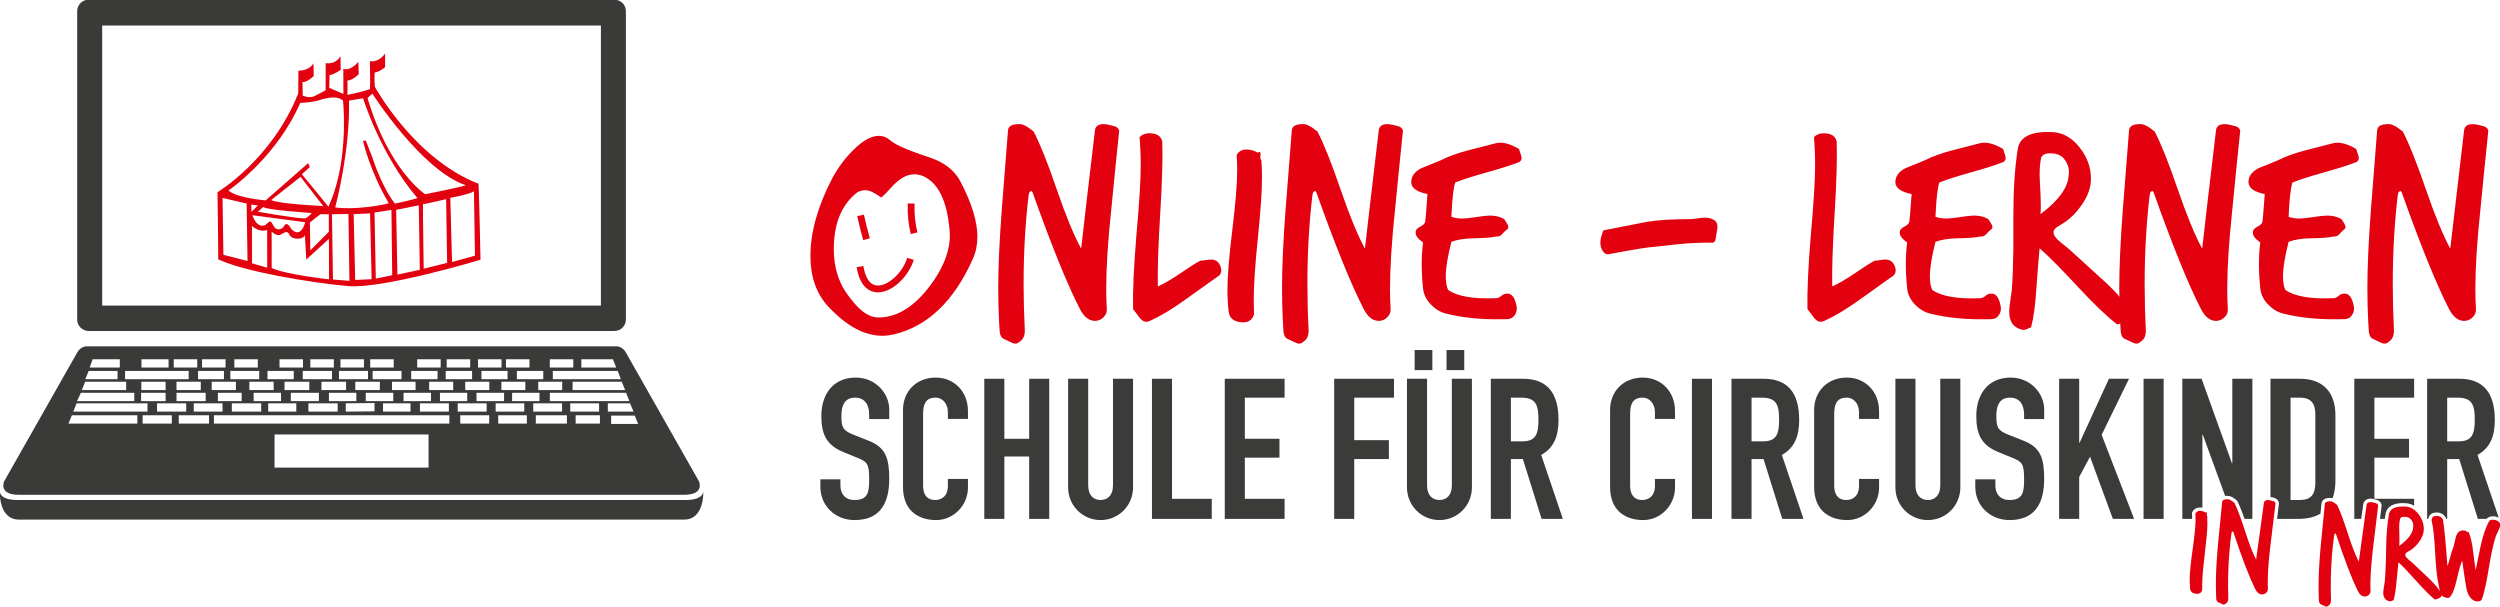
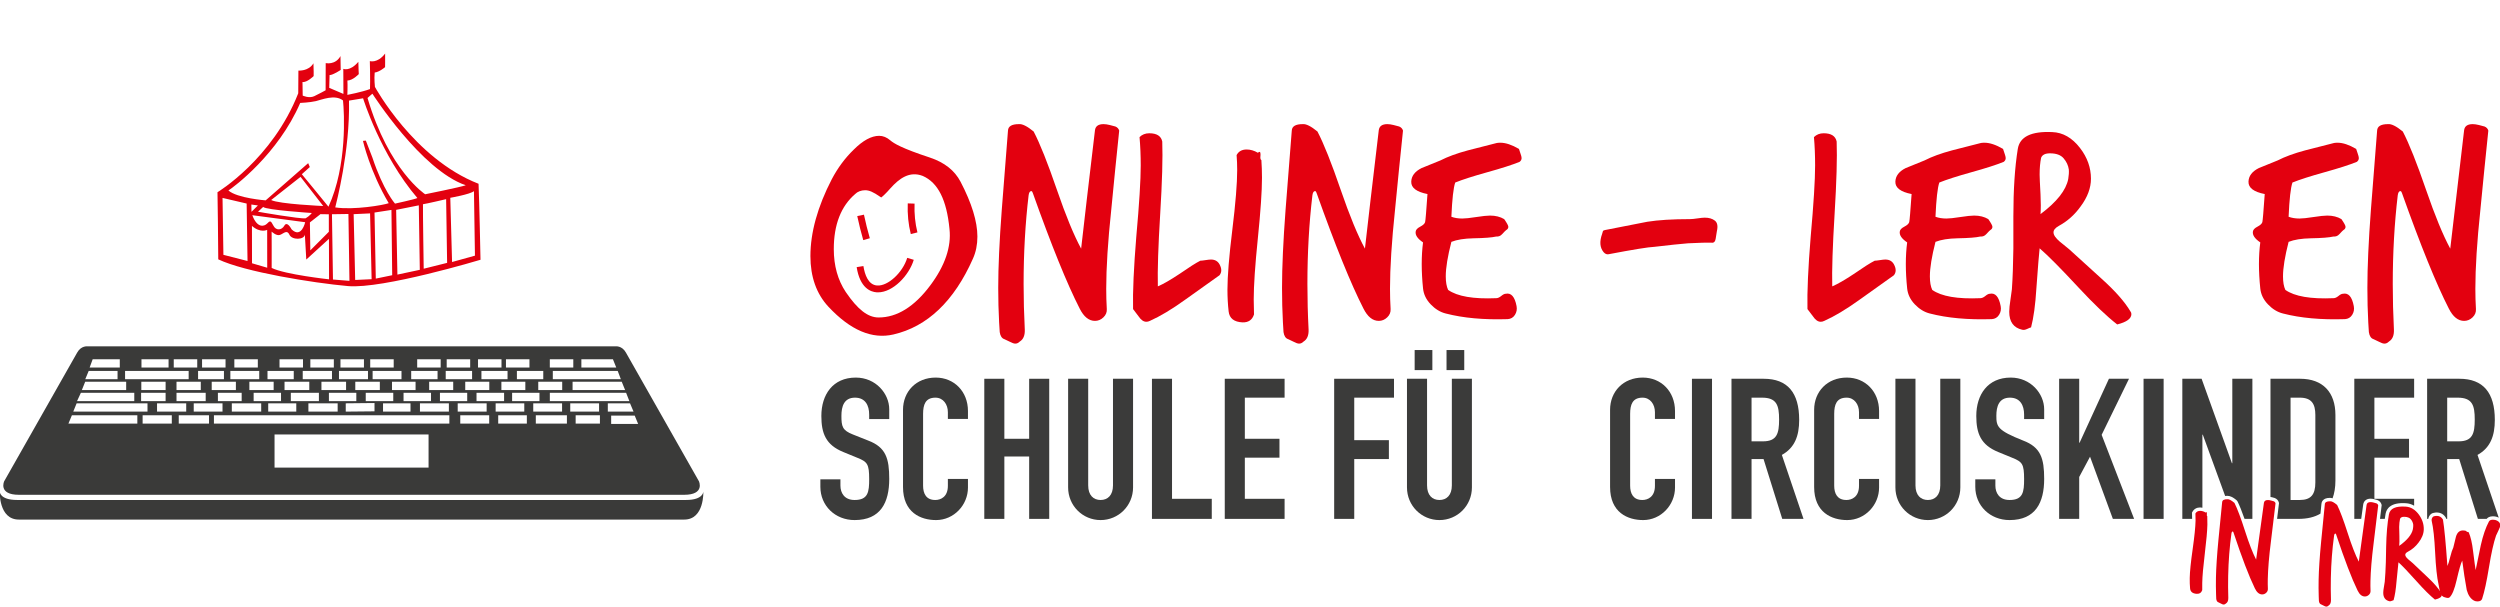
<svg xmlns="http://www.w3.org/2000/svg" xmlns:ns1="http://www.serif.com/" width="100%" height="100%" viewBox="0 0 1525 370" version="1.1" xml:space="preserve" style="fill-rule:evenodd;clip-rule:evenodd;stroke-linejoin:round;stroke-miterlimit:2;">
  <g id="Ebene-1" ns1:id="Ebene 1" transform="matrix(4.167,0,0,4.167,-123.327,-110.275)">
    <g transform="matrix(-1,0,0,1,484.092,15.688)">
      <rect x="240.146" y="62.017" width="2.595" height="2.938" style="fill:rgb(59,59,58);" />
    </g>
    <g transform="matrix(-1,0,0,1,474.757,15.688)">
      <rect x="235.48" y="62.017" width="2.592" height="2.938" style="fill:rgb(59,59,58);" />
    </g>
    <g transform="matrix(1,0,0,1,381.524,102.118)">
      <path d="M0,0.305L0.017,0.305L0,0L0,0.305Z" style="fill:rgb(59,59,58);fill-rule:nonzero;" />
    </g>
    <g transform="matrix(1,0,0,1,154.874,102.596)">
      <path d="M0,-20.859C-3.371,-20.859 -5.041,-18.353 -5.041,-15.242C-5.041,-12.677 -4.379,-11.005 -1.844,-9.968L0.26,-9.104C1.699,-8.529 1.959,-8.183 1.959,-5.994C1.959,-4.121 1.814,-2.939 -0.174,-2.939C-1.672,-2.939 -2.248,-3.976 -2.248,-5.043L-2.248,-5.964L-5.186,-5.964L-5.186,-4.871C-5.186,-2.104 -3.025,0 -0.174,0C3.629,0 4.896,-2.566 4.896,-6.023C4.896,-9.018 4.408,-10.66 1.814,-11.64L-0.432,-12.533C-1.959,-13.137 -2.104,-13.685 -2.104,-15.269C-2.104,-16.625 -1.729,-17.92 -0.115,-17.92C1.383,-17.92 1.959,-16.796 1.959,-15.443L1.959,-14.781L4.896,-14.781L4.896,-16.221C4.896,-18.496 2.938,-20.859 0,-20.859" style="fill:rgb(59,59,58);fill-rule:nonzero;" />
    </g>
    <g transform="matrix(1,0,0,1,166.569,102.596)">
      <path d="M0,-20.859C-2.852,-20.859 -4.783,-18.814 -4.783,-16.134L-4.783,-4.841C-4.783,-1.095 -2.189,0 0.057,0C2.68,0 4.725,-2.22 4.725,-4.755L4.725,-6.023L1.785,-6.023L1.785,-5.013C1.785,-3.4 0.748,-2.939 -0.059,-2.939C-1.383,-2.939 -1.844,-3.861 -1.844,-5.043L-1.844,-15.529C-1.844,-16.912 -1.498,-17.92 -0.029,-17.92C1.094,-17.92 1.785,-16.941 1.785,-15.789L1.785,-14.808L4.725,-14.808L4.725,-15.961C4.725,-18.814 2.707,-20.859 0,-20.859" style="fill:rgb(59,59,58);fill-rule:nonzero;" />
    </g>
    <g transform="matrix(1,0,0,1,180.253,93.638)">
      <path d="M0,-2.942L-3.631,-2.942L-3.631,-11.727L-6.568,-11.727L-6.568,8.785L-3.631,8.785L-3.631,-0.348L0,-0.348L0,8.785L2.938,8.785L2.938,-11.727L0,-11.727L0,-2.942Z" style="fill:rgb(59,59,58);fill-rule:nonzero;" />
    </g>
    <g transform="matrix(1,0,0,1,192.524,86.982)">
      <path d="M0,10.543C0,11.983 -0.777,12.675 -1.814,12.675C-2.852,12.675 -3.629,11.983 -3.629,10.543L-3.629,-5.071L-6.568,-5.071L-6.568,10.831C-6.568,13.51 -4.436,15.614 -1.814,15.614C0.807,15.614 2.939,13.51 2.939,10.831L2.939,-5.071L0,-5.071L0,10.543Z" style="fill:rgb(59,59,58);fill-rule:nonzero;" />
    </g>
    <g transform="matrix(1,0,0,1,201.167,102.423)">
      <path d="M0,-20.512L-2.939,-20.512L-2.939,0L5.818,0L5.818,-2.94L0,-2.94L0,-20.512Z" style="fill:rgb(59,59,58);fill-rule:nonzero;" />
    </g>
    <g transform="matrix(1,0,0,1,208.887,81.91)">
      <path d="M0,20.512L8.758,20.512L8.758,17.573L2.938,17.573L2.938,11.551L8.008,11.551L8.008,8.785L2.938,8.785L2.938,2.766L8.758,2.766L8.758,0L0,0L0,20.512Z" style="fill:rgb(59,59,58);fill-rule:nonzero;" />
    </g>
    <g transform="matrix(1,0,0,1,224.903,81.91)">
      <path d="M0,20.512L2.939,20.512L2.939,11.754L8.01,11.754L8.01,8.989L2.939,8.989L2.939,2.766L8.758,2.766L8.758,0L0,0L0,20.512Z" style="fill:rgb(59,59,58);fill-rule:nonzero;" />
    </g>
    <g transform="matrix(1,0,0,1,242.129,86.982)">
      <path d="M0,10.543C0,11.983 -0.777,12.675 -1.814,12.675C-2.853,12.675 -3.629,11.983 -3.629,10.543L-3.629,-5.071L-6.568,-5.071L-6.568,10.831C-6.568,13.51 -4.437,15.614 -1.814,15.614C0.807,15.614 2.938,13.51 2.938,10.831L2.938,-5.071L0,-5.071L0,10.543Z" style="fill:rgb(59,59,58);fill-rule:nonzero;" />
    </g>
    <g transform="matrix(1,0,0,1,252.444,93.263)">
-       <path d="M0,-2.192L-1.672,-2.192L-1.672,-8.587L-0.146,-8.587C2.016,-8.587 2.361,-7.463 2.361,-5.389C2.361,-3.344 2.045,-2.192 0,-2.192M5.301,-5.333C5.301,-9.307 3.602,-11.352 0.115,-11.352L-4.609,-11.352L-4.609,9.16L-1.672,9.16L-1.672,0.402L0.086,0.402L2.822,9.16L5.934,9.16L2.766,-0.204C4.639,-1.241 5.301,-2.969 5.301,-5.333" style="fill:rgb(59,59,58);fill-rule:nonzero;" />
-     </g>
+       </g>
    <g transform="matrix(1,0,0,1,270.073,102.596)">
      <path d="M0,-20.859C-2.852,-20.859 -4.781,-18.814 -4.781,-16.134L-4.781,-4.841C-4.781,-1.095 -2.189,0 0.059,0C2.68,0 4.725,-2.22 4.725,-4.755L4.725,-6.023L1.787,-6.023L1.787,-5.013C1.787,-3.4 0.75,-2.939 -0.057,-2.939C-1.383,-2.939 -1.844,-3.861 -1.844,-5.043L-1.844,-15.529C-1.844,-16.912 -1.498,-17.92 -0.027,-17.92C1.096,-17.92 1.787,-16.941 1.787,-15.789L1.787,-14.808L4.725,-14.808L4.725,-15.961C4.725,-18.814 2.709,-20.859 0,-20.859" style="fill:rgb(59,59,58);fill-rule:nonzero;" />
    </g>
    <g transform="matrix(1,0,0,1,1.205,41.673)">
      <rect x="276.072" y="40.237" width="2.938" height="20.513" style="fill:rgb(59,59,58);" />
    </g>
    <g transform="matrix(1,0,0,1,287.674,93.263)">
      <path d="M0,-2.192L-1.672,-2.192L-1.672,-8.587L-0.145,-8.587C2.016,-8.587 2.361,-7.463 2.361,-5.389C2.361,-3.344 2.045,-2.192 0,-2.192M5.301,-5.333C5.301,-9.307 3.602,-11.352 0.115,-11.352L-4.609,-11.352L-4.609,9.16L-1.672,9.16L-1.672,0.402L0.086,0.402L2.822,9.16L5.934,9.16L2.766,-0.204C4.639,-1.241 5.301,-2.969 5.301,-5.333" style="fill:rgb(59,59,58);fill-rule:nonzero;" />
    </g>
    <g transform="matrix(1,0,0,1,299.946,102.596)">
      <path d="M0,-20.859C-2.853,-20.859 -4.781,-18.814 -4.781,-16.134L-4.781,-4.841C-4.781,-1.095 -2.189,0 0.059,0C2.68,0 4.725,-2.22 4.725,-4.755L4.725,-6.023L1.787,-6.023L1.787,-5.013C1.787,-3.4 0.75,-2.939 -0.057,-2.939C-1.383,-2.939 -1.844,-3.861 -1.844,-5.043L-1.844,-15.529C-1.844,-16.912 -1.498,-17.92 -0.027,-17.92C1.096,-17.92 1.787,-16.941 1.787,-15.789L1.787,-14.808L4.725,-14.808L4.725,-15.961C4.725,-18.814 2.709,-20.859 0,-20.859" style="fill:rgb(59,59,58);fill-rule:nonzero;" />
    </g>
    <g transform="matrix(1,0,0,1,313.629,86.982)">
      <path d="M0,10.543C0,11.983 -0.777,12.675 -1.814,12.675C-2.853,12.675 -3.629,11.983 -3.629,10.543L-3.629,-5.071L-6.568,-5.071L-6.568,10.831C-6.568,13.51 -4.437,15.614 -1.814,15.614C0.807,15.614 2.938,13.51 2.938,10.831L2.938,-5.071L0,-5.071L0,10.543Z" style="fill:rgb(59,59,58);fill-rule:nonzero;" />
    </g>
    <g transform="matrix(1,0,0,1,323.942,102.596)">
-       <path d="M0,-20.859C-3.369,-20.859 -5.041,-18.353 -5.041,-15.242C-5.041,-12.677 -4.379,-11.005 -1.844,-9.968L0.26,-9.104C1.701,-8.529 1.959,-8.183 1.959,-5.994C1.959,-4.121 1.816,-2.939 -0.172,-2.939C-1.67,-2.939 -2.246,-3.976 -2.246,-5.043L-2.246,-5.964L-5.187,-5.964L-5.187,-4.871C-5.187,-2.104 -3.023,0 -0.172,0C3.631,0 4.897,-2.566 4.897,-6.023C4.897,-9.018 4.408,-10.66 1.816,-11.64L-0.432,-12.533C-1.959,-13.137 -2.103,-13.685 -2.103,-15.269C-2.103,-16.625 -1.729,-17.92 -0.115,-17.92C1.383,-17.92 1.959,-16.796 1.959,-15.443L1.959,-14.781L4.897,-14.781L4.897,-16.221C4.897,-18.496 2.938,-20.859 0,-20.859" style="fill:rgb(59,59,58);fill-rule:nonzero;" />
+       <path d="M0,-20.859C-3.369,-20.859 -5.041,-18.353 -5.041,-15.242C-5.041,-12.677 -4.379,-11.005 -1.844,-9.968L0.26,-9.104C1.701,-8.529 1.959,-8.183 1.959,-5.994C1.959,-4.121 1.816,-2.939 -0.172,-2.939C-1.67,-2.939 -2.246,-3.976 -2.246,-5.043L-2.246,-5.964L-5.187,-5.964L-5.187,-4.871C-5.187,-2.104 -3.023,0 -0.172,0C3.631,0 4.897,-2.566 4.897,-6.023C4.897,-9.018 4.408,-10.66 1.816,-11.64C-1.959,-13.137 -2.103,-13.685 -2.103,-15.269C-2.103,-16.625 -1.729,-17.92 -0.115,-17.92C1.383,-17.92 1.959,-16.796 1.959,-15.443L1.959,-14.781L4.897,-14.781L4.897,-16.221C4.897,-18.496 2.938,-20.859 0,-20.859" style="fill:rgb(59,59,58);fill-rule:nonzero;" />
    </g>
    <g transform="matrix(1,0,0,1,341.256,102.423)">
      <path d="M0,-20.512L-2.938,-20.512L-7.23,-11.151L-7.289,-11.151L-7.289,-20.512L-10.227,-20.512L-10.227,0L-7.289,0L-7.289,-6.137L-5.703,-9.104L-2.361,0L0.75,0L-4.004,-12.303L0,-20.512Z" style="fill:rgb(59,59,58);fill-rule:nonzero;" />
    </g>
    <g transform="matrix(1,0,0,1,1.205,41.673)">
      <rect x="342.182" y="40.237" width="2.939" height="20.513" style="fill:rgb(59,59,58);" />
    </g>
    <g transform="matrix(1,0,0,1,355.626,85.287)">
      <path d="M0,13.758C0.451,13.758 0.867,13.968 1.393,14.416L1.516,14.574C1.813,15.172 2.16,16.042 2.545,17.135L3.693,17.135L3.693,-3.377L0.754,-3.377L0.754,8.981L0.697,8.981L-3.74,-3.377L-6.563,-3.377L-6.563,17.135L-5.13,17.135C-5.13,16.878 -5.13,16.621 -5.146,16.371L-5.152,16.228L-5.084,16.102C-4.857,15.689 -4.455,15.461 -3.955,15.461C-3.842,15.463 -3.733,15.482 -3.625,15.502L-3.625,4.805L-3.566,4.805L-0.294,13.782C-0.204,13.77 -0.112,13.758 -0.004,13.758L0,13.758Z" style="fill:rgb(59,59,58);fill-rule:nonzero;" />
    </g>
    <g transform="matrix(1,0,0,1,368.536,87.24)">
      <path d="M0,9.852C0,11.61 -0.633,12.416 -2.275,12.416L-3.629,12.416L-3.629,-2.564L-2.275,-2.564C-0.547,-2.564 0,-1.642 0,-0.029L0,9.852ZM2.115,12.106L2.121,12.106C2.257,12.106 2.39,12.131 2.522,12.17C2.791,11.436 2.939,10.575 2.939,9.563L2.939,-0.029C2.939,-3.342 1.096,-5.33 -2.217,-5.33L-6.568,-5.33L-6.568,11.98C-6.498,11.994 -6.428,11.992 -6.354,12.012C-6.119,12.077 -5.982,12.116 -5.938,12.13C-5.621,12.263 -5.428,12.484 -5.348,12.767L-5.32,12.865L-5.332,12.965C-5.425,13.702 -5.51,14.444 -5.6,15.182L-2.477,15.182C-1.184,15.182 -0.101,14.927 0.749,14.41L0.889,12.998C0.9,12.803 1.027,12.106 2.115,12.106" style="fill:rgb(59,59,58);fill-rule:nonzero;" />
    </g>
    <g transform="matrix(1,0,0,1,381.79,84.204)">
      <path d="M0,15.924C0.432,15.949 0.834,16.073 1.207,16.286L1.207,15.278L-4.611,15.278L-4.611,9.257L0.459,9.257L0.459,6.491L-4.611,6.491L-4.611,0.472L1.207,0.472L1.207,-2.294L-7.551,-2.294L-7.551,18.218L-6.541,18.218C-6.448,17.545 -6.351,16.844 -6.246,16.094C-6.156,15.567 -5.756,15.261 -5.168,15.261C-4.973,15.264 -4.791,15.292 -4.58,15.348C-4.344,15.413 -4.205,15.452 -4.162,15.467C-3.846,15.6 -3.65,15.82 -3.57,16.104L-3.543,16.201L-3.557,16.302C-3.636,16.938 -3.71,17.58 -3.787,18.218L-3.089,18.218C-3.052,17.96 -3.016,17.702 -2.973,17.466C-2.834,16.698 -2.193,15.78 0,15.924" style="fill:rgb(59,59,58);fill-rule:nonzero;" />
    </g>
    <g transform="matrix(1,0,0,1,387.836,99.656)">
      <path d="M0,-14.98L1.527,-14.98C3.688,-14.98 4.033,-13.857 4.033,-11.783C4.033,-9.738 3.717,-8.585 1.672,-8.585L0,-8.585L0,-14.98ZM-2.627,2.356C-2.457,2.06 -2.188,1.885 -1.867,1.865C-1.813,1.845 -1.67,1.829 -1.527,1.829C-0.928,1.84 -0.477,2.112 -0.188,2.615L-0.134,2.766L0,2.766L0,-5.992L1.758,-5.992L4.494,2.766L5.774,2.766C5.925,2.583 6.194,2.387 6.684,2.387C7.029,2.392 7.299,2.458 7.533,2.583C7.538,2.584 7.541,2.588 7.546,2.59L4.438,-6.597C6.311,-7.634 6.973,-9.363 6.973,-11.726C6.973,-15.701 5.273,-17.746 1.787,-17.746L-2.938,-17.746L-2.938,2.766L-2.768,2.766C-2.747,2.624 -2.7,2.486 -2.627,2.356" style="fill:rgb(59,59,58);fill-rule:nonzero;" />
    </g>
    <g transform="matrix(1,0,0,1,352.713,112.641)">
      <path d="M0,-10.625C0.02,-10.223 0.025,-9.809 0.018,-9.379C-0.002,-8.439 -0.127,-7.025 -0.359,-5.137C-0.59,-3.246 -0.715,-1.816 -0.734,-0.85C-0.742,-0.49 -0.742,-0.139 -0.736,0.207C-0.867,0.592 -1.141,0.773 -1.555,0.752C-2.148,0.711 -2.469,0.449 -2.514,-0.035C-2.559,-0.521 -2.576,-1.031 -2.566,-1.57C-2.547,-2.51 -2.404,-3.912 -2.139,-5.773C-1.875,-7.635 -1.732,-9.027 -1.713,-9.953C-1.707,-10.312 -1.713,-10.665 -1.732,-11.012C-1.59,-11.271 -1.353,-11.398 -1.021,-11.393C-0.758,-11.387 -0.498,-11.305 -0.238,-11.147C-0.182,-11.188 -0.141,-11.209 -0.113,-11.209C-0.072,-11.207 -0.053,-11.137 -0.055,-11C-0.072,-10.834 -0.074,-10.736 -0.062,-10.709C-0.049,-10.666 -0.027,-10.639 0,-10.625" style="fill:rgb(227,0,15);fill-rule:nonzero;" />
    </g>
    <g transform="matrix(1,0,0,1,362.708,114.346)">
      <path d="M0,-14.203C-0.232,-12.354 -0.455,-10.5 -0.672,-8.638C-0.951,-6.432 -1.104,-4.588 -1.135,-3.109C-1.145,-2.625 -1.141,-2.148 -1.121,-1.678C-1.113,-1.457 -1.197,-1.265 -1.371,-1.101C-1.549,-0.939 -1.746,-0.861 -1.969,-0.865C-2.396,-0.875 -2.75,-1.171 -3.029,-1.758C-3.879,-3.503 -4.924,-6.233 -6.162,-9.951C-6.188,-10.033 -6.223,-10.076 -6.264,-10.078C-6.359,-10.08 -6.424,-9.984 -6.455,-9.791C-6.729,-7.818 -6.889,-5.742 -6.934,-3.557C-6.955,-2.508 -6.949,-1.435 -6.914,-0.342C-6.908,0.059 -7.031,0.333 -7.283,0.481C-7.383,0.574 -7.486,0.621 -7.598,0.619C-7.695,0.617 -7.818,0.572 -7.969,0.486C-8.174,0.387 -8.305,0.32 -8.359,0.293C-8.537,0.235 -8.645,0.065 -8.68,-0.213C-8.689,-0.433 -8.699,-0.662 -8.707,-0.896C-8.734,-1.671 -8.738,-2.48 -8.723,-3.324C-8.693,-4.789 -8.572,-6.618 -8.363,-8.812C-8.033,-12.152 -7.852,-14.002 -7.816,-14.359C-7.797,-14.664 -7.537,-14.81 -7.041,-14.801C-6.805,-14.824 -6.463,-14.644 -6.014,-14.262C-5.59,-13.41 -5.07,-12.031 -4.459,-10.125C-3.873,-8.301 -3.334,-6.914 -2.842,-5.965C-2.596,-7.799 -2.217,-10.569 -1.699,-14.279C-1.652,-14.555 -1.449,-14.689 -1.09,-14.682C-0.965,-14.68 -0.82,-14.656 -0.656,-14.611C-0.438,-14.551 -0.307,-14.514 -0.264,-14.5C-0.127,-14.441 -0.039,-14.342 0,-14.203" style="fill:rgb(227,0,15);fill-rule:nonzero;" />
    </g>
    <g transform="matrix(1,0,0,1,377.737,114.647)">
      <path d="M0,-14.203C-0.229,-12.355 -0.455,-10.5 -0.672,-8.639C-0.951,-6.432 -1.104,-4.588 -1.135,-3.109C-1.145,-2.625 -1.141,-2.148 -1.121,-1.678C-1.113,-1.457 -1.197,-1.265 -1.371,-1.101C-1.549,-0.939 -1.746,-0.861 -1.967,-0.865C-2.395,-0.873 -2.748,-1.171 -3.027,-1.758C-3.879,-3.502 -4.922,-6.234 -6.162,-9.951C-6.188,-10.033 -6.221,-10.076 -6.262,-10.076C-6.359,-10.078 -6.424,-9.984 -6.455,-9.791C-6.729,-7.818 -6.889,-5.742 -6.932,-3.557C-6.953,-2.508 -6.947,-1.435 -6.914,-0.342C-6.908,0.059 -7.031,0.332 -7.283,0.481C-7.381,0.574 -7.486,0.621 -7.598,0.619C-7.693,0.617 -7.816,0.572 -7.967,0.486C-8.172,0.387 -8.303,0.32 -8.357,0.293C-8.535,0.235 -8.645,0.065 -8.68,-0.211C-8.689,-0.432 -8.699,-0.662 -8.707,-0.897C-8.732,-1.671 -8.738,-2.48 -8.721,-3.324C-8.691,-4.789 -8.572,-6.617 -8.361,-8.812C-8.033,-12.152 -7.85,-14.002 -7.814,-14.359C-7.797,-14.664 -7.537,-14.81 -7.039,-14.801C-6.803,-14.824 -6.461,-14.644 -6.014,-14.262C-5.588,-13.41 -5.07,-12.031 -4.459,-10.125C-3.873,-8.301 -3.332,-6.914 -2.84,-5.965C-2.596,-7.799 -2.215,-10.569 -1.699,-14.279C-1.652,-14.555 -1.449,-14.688 -1.09,-14.682C-0.965,-14.68 -0.82,-14.655 -0.656,-14.611C-0.436,-14.551 -0.305,-14.514 -0.264,-14.5C-0.127,-14.441 -0.039,-14.342 0,-14.203" style="fill:rgb(227,0,15);fill-rule:nonzero;" />
    </g>
    <g transform="matrix(1,0,0,1,382.811,111.089)">
      <path d="M0,-7.143C0.045,-7.391 0.064,-7.612 0.055,-7.805C0.021,-8.095 -0.098,-8.361 -0.293,-8.6C-0.488,-8.839 -0.809,-8.963 -1.25,-8.971C-1.582,-8.979 -1.791,-8.879 -1.877,-8.674C-1.953,-8.329 -1.996,-7.936 -2.004,-7.493C-2.008,-7.313 -1.998,-6.85 -1.971,-6.104C-1.955,-5.536 -1.963,-5.073 -1.998,-4.714C-0.836,-5.547 -0.168,-6.358 0,-7.143M4.188,2.254C4.227,2.31 4.248,2.373 4.246,2.441C4.24,2.759 3.902,2.996 3.236,3.148C2.516,2.566 1.621,1.677 0.553,0.48C-0.639,-0.856 -1.525,-1.788 -2.109,-2.311C-2.158,-1.952 -2.252,-1.014 -2.393,0.503C-2.486,1.65 -2.629,2.56 -2.822,3.234C-2.85,3.232 -2.936,3.265 -3.082,3.332C-3.229,3.398 -3.352,3.416 -3.447,3.387C-4.053,3.237 -4.348,2.81 -4.334,2.105C-4.33,1.896 -4.297,1.621 -4.234,1.277C-4.172,0.877 -4.131,0.628 -4.115,0.531C-4.045,-0.268 -3.99,-1.221 -3.955,-2.327L-3.91,-4.586C-3.871,-6.465 -3.736,-8.047 -3.502,-9.329C-3.348,-10.182 -2.531,-10.559 -1.055,-10.461C-0.309,-10.418 0.334,-10.032 0.873,-9.303C1.369,-8.629 1.611,-7.905 1.598,-7.13C1.584,-6.481 1.328,-5.836 0.832,-5.197C0.406,-4.625 -0.115,-4.179 -0.729,-3.86C-0.982,-3.727 -1.109,-3.577 -1.113,-3.411C-1.115,-3.231 -0.975,-3.014 -0.689,-2.758C-0.473,-2.575 -0.254,-2.391 -0.037,-2.207C-0.023,-2.192 0.723,-1.487 2.203,-0.088C3.139,0.789 3.799,1.568 4.188,2.254" style="fill:rgb(227,0,15);fill-rule:nonzero;" />
    </g>
    <g transform="matrix(1,0,0,1,395.135,113.816)">
      <path d="M0,-11.137C0.314,-10.978 0.469,-10.755 0.463,-10.464C0.459,-10.271 0.371,-10.009 0.199,-9.681C-0.018,-9.243 -0.133,-8.997 -0.148,-8.943C-0.5,-7.925 -0.846,-6.376 -1.184,-4.296C-1.523,-2.214 -1.855,-0.687 -2.18,0.29C-2.268,0.563 -2.506,0.696 -2.893,0.688C-3.072,0.684 -3.23,0.647 -3.367,0.576C-3.873,0.303 -4.229,-0.216 -4.436,-0.98C-4.447,-1.05 -4.564,-1.743 -4.787,-3.062C-4.898,-3.755 -5,-4.497 -5.096,-5.286C-5.297,-4.904 -5.57,-3.949 -5.92,-2.421C-6.223,-1.099 -6.564,-0.263 -6.945,0.089C-7.059,0.198 -7.252,0.209 -7.527,0.12C-7.939,0.055 -8.211,-0.199 -8.342,-0.644C-8.416,-1.033 -8.492,-1.421 -8.566,-1.81C-8.795,-2.81 -8.961,-4.363 -9.064,-6.466C-9.166,-8.57 -9.334,-10.107 -9.563,-11.079C-9.6,-11.247 -9.576,-11.406 -9.49,-11.556C-9.404,-11.706 -9.285,-11.786 -9.133,-11.796C-9.021,-11.823 -8.912,-11.833 -8.801,-11.831C-8.414,-11.825 -8.121,-11.646 -7.92,-11.296C-7.723,-10.13 -7.506,-7.865 -7.268,-4.501C-7.152,-4.734 -7.016,-5.169 -6.859,-5.81C-6.701,-6.449 -6.549,-6.913 -6.404,-7.2C-6.271,-7.724 -6.143,-8.245 -6.021,-8.769C-5.842,-9.402 -5.49,-9.712 -4.965,-9.702C-4.826,-9.699 -4.676,-9.675 -4.512,-9.63C-4.498,-9.546 -4.438,-9.497 -4.326,-9.482C-4.217,-9.466 -4.154,-9.443 -4.141,-9.415C-3.852,-8.732 -3.643,-7.822 -3.512,-6.687C-3.309,-5.077 -3.182,-4.15 -3.133,-3.9C-2.887,-5.124 -2.635,-6.343 -2.375,-7.556C-2.057,-8.973 -1.658,-10.126 -1.186,-11.015C-1.084,-11.193 -0.883,-11.281 -0.578,-11.273C-0.357,-11.269 -0.164,-11.224 0,-11.137" style="fill:rgb(227,0,15);fill-rule:nonzero;" />
    </g>
    <g transform="matrix(1,0,0,1,193.434,75.76)">
      <path d="M0,-30.176C-0.404,-26.319 -0.793,-22.447 -1.166,-18.558C-1.656,-13.954 -1.9,-10.108 -1.9,-7.027C-1.9,-6.019 -1.873,-5.026 -1.816,-4.048C-1.785,-3.587 -1.951,-3.185 -2.313,-2.838C-2.672,-2.492 -3.084,-2.322 -3.543,-2.322C-4.436,-2.322 -5.184,-2.923 -5.789,-4.132C-7.631,-7.73 -9.92,-13.374 -12.654,-21.062C-12.713,-21.236 -12.783,-21.323 -12.869,-21.323C-13.07,-21.323 -13.203,-21.119 -13.26,-20.717C-13.748,-16.601 -13.994,-12.267 -13.994,-7.718C-13.994,-5.53 -13.936,-3.298 -13.82,-1.027C-13.793,-0.191 -14.037,0.387 -14.557,0.704C-14.758,0.905 -14.973,1.006 -15.201,1.006C-15.404,1.006 -15.664,0.92 -15.98,0.747C-16.414,0.545 -16.686,0.413 -16.801,0.357C-17.174,0.24 -17.404,-0.105 -17.49,-0.679C-17.521,-1.14 -17.549,-1.614 -17.578,-2.104C-17.664,-3.718 -17.709,-5.399 -17.709,-7.156C-17.709,-10.207 -17.535,-14.025 -17.189,-18.599C-16.643,-25.57 -16.342,-29.427 -16.281,-30.176C-16.254,-30.809 -15.721,-31.125 -14.686,-31.125C-14.195,-31.182 -13.475,-30.823 -12.525,-30.046C-11.604,-28.289 -10.467,-25.438 -9.113,-21.495C-7.818,-17.724 -6.639,-14.858 -5.572,-12.901C-5.139,-16.73 -4.465,-22.517 -3.543,-30.261C-3.455,-30.837 -3.039,-31.125 -2.289,-31.125C-2.031,-31.125 -1.727,-31.081 -1.383,-30.996C-0.922,-30.88 -0.65,-30.809 -0.563,-30.779C-0.275,-30.663 -0.088,-30.462 0,-30.176" style="fill:rgb(227,0,15);fill-rule:nonzero;" />
    </g>
    <g transform="matrix(1,0,0,1,208.118,52.782)">
      <path d="M0,13.976C-0.061,14.003 -1.744,15.203 -5.055,17.576C-6.984,18.964 -8.697,19.99 -10.193,20.656C-10.365,20.745 -10.539,20.786 -10.713,20.786C-11.115,20.786 -11.488,20.527 -11.834,20.009C-12.352,19.316 -12.627,18.956 -12.654,18.927C-12.713,16.388 -12.553,12.857 -12.182,8.33C-11.748,3.515 -11.533,0.038 -11.533,-2.096C-11.533,-3.565 -11.592,-4.95 -11.707,-6.247C-11.332,-6.622 -10.855,-6.81 -10.279,-6.81C-9.186,-6.81 -8.551,-6.407 -8.381,-5.6C-8.293,-3.24 -8.395,0.295 -8.682,5.001C-8.971,9.709 -9.086,13.244 -9.027,15.605C-8.221,15.259 -7.17,14.654 -5.875,13.792C-4.465,12.814 -3.441,12.163 -2.809,11.847C-2.666,11.847 -2.414,11.818 -2.053,11.761C-1.691,11.705 -1.426,11.675 -1.254,11.675C-0.678,11.675 -0.262,11.906 0,12.37C0.344,13.007 0.344,13.54 0,13.976" style="fill:rgb(227,0,15);fill-rule:nonzero;" />
    </g>
    <g transform="matrix(1,0,0,1,214.247,72.129)">
      <path d="M0,-22.227C0.058,-21.39 0.088,-20.528 0.088,-19.635C0.088,-17.675 -0.113,-14.725 -0.516,-10.783C-0.92,-6.837 -1.121,-3.857 -1.121,-1.842C-1.121,-1.094 -1.106,-0.361 -1.078,0.361C-1.336,1.166 -1.897,1.554 -2.762,1.527C-3.998,1.469 -4.678,0.938 -4.793,-0.071C-4.908,-1.078 -4.967,-2.146 -4.967,-3.268C-4.967,-5.226 -4.729,-8.148 -4.252,-12.033C-3.775,-15.92 -3.541,-18.828 -3.541,-20.757C-3.541,-21.505 -3.568,-22.24 -3.627,-22.961C-3.338,-23.506 -2.848,-23.781 -2.158,-23.781C-1.608,-23.781 -1.063,-23.623 -0.516,-23.306C-0.401,-23.392 -0.313,-23.436 -0.256,-23.436C-0.172,-23.436 -0.127,-23.292 -0.127,-23.003C-0.158,-22.658 -0.158,-22.458 -0.127,-22.4C-0.1,-22.313 -0.055,-22.254 0,-22.227" style="fill:rgb(227,0,15);fill-rule:nonzero;" />
    </g>
    <g transform="matrix(1,0,0,1,234.979,75.76)">
      <path d="M0,-30.176C-0.406,-26.319 -0.795,-22.447 -1.17,-18.558C-1.656,-13.954 -1.902,-10.108 -1.902,-7.027C-1.902,-6.019 -1.871,-5.026 -1.814,-4.048C-1.787,-3.587 -1.951,-3.185 -2.313,-2.838C-2.672,-2.492 -3.082,-2.322 -3.543,-2.322C-4.437,-2.322 -5.185,-2.923 -5.791,-4.132C-7.631,-7.73 -9.92,-13.374 -12.656,-21.062C-12.713,-21.236 -12.785,-21.323 -12.871,-21.323C-13.074,-21.323 -13.203,-21.119 -13.26,-20.717C-13.75,-16.601 -13.994,-12.267 -13.994,-7.718C-13.994,-5.53 -13.938,-3.298 -13.82,-1.027C-13.793,-0.191 -14.039,0.387 -14.557,0.704C-14.758,0.905 -14.973,1.006 -15.201,1.006C-15.406,1.006 -15.664,0.92 -15.981,0.747C-16.412,0.545 -16.688,0.413 -16.801,0.357C-17.176,0.24 -17.406,-0.105 -17.492,-0.679C-17.521,-1.14 -17.549,-1.614 -17.578,-2.104C-17.666,-3.718 -17.709,-5.399 -17.709,-7.156C-17.709,-10.207 -17.535,-14.025 -17.19,-18.599C-16.643,-25.57 -16.342,-29.427 -16.281,-30.176C-16.254,-30.809 -15.721,-31.125 -14.685,-31.125C-14.195,-31.182 -13.475,-30.823 -12.525,-30.046C-11.605,-28.289 -10.467,-25.438 -9.115,-21.495C-7.818,-17.724 -6.639,-14.858 -5.572,-12.901C-5.141,-16.73 -4.465,-22.517 -3.543,-30.261C-3.457,-30.837 -3.037,-31.125 -2.291,-31.125C-2.031,-31.125 -1.729,-31.081 -1.385,-30.996C-0.924,-30.88 -0.648,-30.809 -0.563,-30.779C-0.277,-30.663 -0.086,-30.462 0,-30.176" style="fill:rgb(227,0,15);fill-rule:nonzero;" />
    </g>
    <g transform="matrix(1,0,0,1,252.036,70.488)">
      <path d="M0,-20.325C-1.066,-19.895 -2.633,-19.389 -4.705,-18.815C-6.779,-18.237 -8.35,-17.734 -9.412,-17.304C-9.674,-16.553 -9.861,-14.886 -9.975,-12.292C-9.516,-12.12 -8.982,-12.034 -8.377,-12.034C-7.947,-12.034 -7.271,-12.105 -6.348,-12.25C-5.426,-12.393 -4.75,-12.466 -4.318,-12.466C-3.514,-12.466 -2.82,-12.292 -2.244,-11.948C-1.842,-11.371 -1.639,-10.996 -1.639,-10.823C-1.639,-10.622 -1.744,-10.463 -1.941,-10.349C-2,-10.321 -2.201,-10.122 -2.549,-9.745C-2.779,-9.487 -3.066,-9.369 -3.41,-9.399C-4.014,-9.255 -5.125,-9.169 -6.736,-9.141C-8.09,-9.112 -9.17,-8.938 -9.975,-8.62C-10.523,-6.491 -10.797,-4.805 -10.797,-3.569C-10.797,-2.734 -10.68,-2.071 -10.451,-1.584C-9.1,-0.634 -6.75,-0.227 -3.41,-0.374C-3.182,-0.374 -2.938,-0.482 -2.678,-0.697C-2.418,-0.913 -2.201,-1.02 -2.027,-1.02C-1.225,-1.193 -0.691,-0.591 -0.432,0.792C-0.344,1.254 -0.424,1.678 -0.668,2.066C-0.914,2.456 -1.268,2.663 -1.727,2.693C-5.211,2.807 -8.234,2.534 -10.797,1.87C-11.602,1.671 -12.336,1.224 -12.998,0.532C-13.66,-0.157 -14.035,-0.934 -14.123,-1.8C-14.381,-4.304 -14.381,-6.55 -14.123,-8.538C-14.928,-9.083 -15.289,-9.616 -15.199,-10.134C-15.172,-10.391 -14.949,-10.63 -14.531,-10.846C-14.115,-11.062 -13.877,-11.287 -13.82,-11.516C-13.762,-11.746 -13.646,-13.114 -13.475,-15.618C-15.088,-15.935 -15.879,-16.54 -15.85,-17.432C-15.82,-18.266 -15.316,-18.929 -14.338,-19.419C-13.418,-19.793 -12.494,-20.166 -11.574,-20.542C-10.51,-21.088 -9.17,-21.578 -7.559,-22.011C-6.146,-22.385 -4.736,-22.744 -3.326,-23.093C-3.182,-23.119 -3.008,-23.132 -2.807,-23.132C-2.027,-23.132 -1.123,-22.831 -0.084,-22.225C-0.057,-22.111 0.014,-21.895 0.131,-21.578C0.246,-21.26 0.305,-21.03 0.305,-20.888C0.305,-20.655 0.201,-20.47 0,-20.325" style="fill:rgb(227,0,15);fill-rule:nonzero;" />
    </g>
    <g transform="matrix(1,0,0,1,280.926,61.75)">
      <path d="M0,-1.437C-0.057,-1.093 -0.113,-0.732 -0.172,-0.361C-0.229,0.016 -0.373,0.216 -0.604,0.245C-1.408,0.216 -2.619,0.245 -4.23,0.331C-5.324,0.418 -6.965,0.59 -9.156,0.848C-9.99,0.879 -12.221,1.239 -15.846,1.929C-16.107,1.987 -16.354,1.885 -16.582,1.627C-17.131,0.963 -17.203,0.074 -16.797,-1.05C-16.74,-1.192 -16.697,-1.339 -16.668,-1.483C-16.613,-1.541 -16.51,-1.583 -16.367,-1.612C-14.322,-2.015 -12.264,-2.419 -10.189,-2.822C-8.576,-3.08 -6.49,-3.21 -3.928,-3.21C-3.668,-3.21 -3.303,-3.247 -2.826,-3.318C-2.352,-3.391 -2.002,-3.424 -1.771,-3.424C-1.164,-3.424 -0.676,-3.282 -0.301,-2.994C0.074,-2.705 0.176,-2.187 0,-1.437" style="fill:rgb(227,0,15);fill-rule:nonzero;" />
    </g>
    <g transform="matrix(1,0,0,1,306.84,52.782)">
      <path d="M0,13.976C-0.057,14.003 -1.744,15.203 -5.053,17.576C-6.982,18.964 -8.697,19.99 -10.193,20.656C-10.367,20.745 -10.537,20.786 -10.711,20.786C-11.113,20.786 -11.488,20.527 -11.832,20.009C-12.352,19.316 -12.627,18.956 -12.654,18.927C-12.711,16.388 -12.553,12.857 -12.18,8.33C-11.748,3.515 -11.533,0.038 -11.533,-2.096C-11.533,-3.565 -11.588,-4.95 -11.703,-6.247C-11.328,-6.622 -10.854,-6.81 -10.279,-6.81C-9.184,-6.81 -8.551,-6.407 -8.379,-5.6C-8.291,-3.24 -8.393,0.295 -8.68,5.001C-8.967,9.709 -9.086,13.244 -9.025,15.605C-8.221,15.259 -7.17,14.654 -5.875,13.792C-4.463,12.814 -3.441,12.163 -2.807,11.847C-2.664,11.847 -2.414,11.818 -2.053,11.761C-1.691,11.705 -1.428,11.675 -1.254,11.675C-0.678,11.675 -0.258,11.906 0,12.37C0.346,13.007 0.346,13.54 0,13.976" style="fill:rgb(227,0,15);fill-rule:nonzero;" />
    </g>
    <g transform="matrix(1,0,0,1,322.905,70.488)">
      <path d="M0,-20.325C-1.064,-19.895 -2.635,-19.389 -4.707,-18.815C-6.779,-18.237 -8.35,-17.734 -9.414,-17.304C-9.676,-16.553 -9.863,-14.886 -9.978,-12.292C-9.516,-12.12 -8.984,-12.034 -8.377,-12.034C-7.947,-12.034 -7.271,-12.105 -6.35,-12.25C-5.426,-12.393 -4.752,-12.466 -4.318,-12.466C-3.512,-12.466 -2.822,-12.292 -2.246,-11.948C-1.844,-11.371 -1.643,-10.996 -1.643,-10.823C-1.643,-10.622 -1.742,-10.463 -1.945,-10.349C-2,-10.321 -2.201,-10.122 -2.547,-9.745C-2.781,-9.487 -3.068,-9.369 -3.412,-9.399C-4.016,-9.255 -5.123,-9.169 -6.738,-9.141C-8.092,-9.112 -9.172,-8.938 -9.978,-8.62C-10.521,-6.491 -10.797,-4.805 -10.797,-3.569C-10.797,-2.734 -10.682,-2.071 -10.451,-1.584C-9.1,-0.634 -6.752,-0.227 -3.412,-0.374C-3.184,-0.374 -2.938,-0.482 -2.676,-0.697C-2.42,-0.913 -2.201,-1.02 -2.029,-1.02C-1.225,-1.193 -0.691,-0.591 -0.434,0.792C-0.344,1.254 -0.424,1.678 -0.67,2.066C-0.916,2.456 -1.268,2.663 -1.729,2.693C-5.211,2.807 -8.234,2.534 -10.797,1.87C-11.603,1.671 -12.338,1.224 -13,0.532C-13.66,-0.157 -14.035,-0.934 -14.123,-1.8C-14.383,-4.304 -14.383,-6.55 -14.123,-8.538C-14.928,-9.083 -15.289,-9.616 -15.201,-10.134C-15.174,-10.391 -14.951,-10.63 -14.531,-10.846C-14.115,-11.062 -13.879,-11.287 -13.82,-11.516C-13.762,-11.746 -13.646,-13.114 -13.473,-15.618C-15.088,-15.935 -15.879,-16.54 -15.85,-17.432C-15.82,-18.266 -15.316,-18.929 -14.338,-19.419C-13.416,-19.793 -12.494,-20.166 -11.574,-20.542C-10.512,-21.088 -9.172,-21.578 -7.557,-22.011C-6.148,-22.385 -4.738,-22.744 -3.326,-23.093C-3.184,-23.119 -3.01,-23.132 -2.809,-23.132C-2.029,-23.132 -1.121,-22.831 -0.086,-22.225C-0.059,-22.111 0.014,-21.895 0.129,-21.578C0.242,-21.26 0.303,-21.03 0.303,-20.888C0.303,-20.655 0.203,-20.47 0,-20.325" style="fill:rgb(227,0,15);fill-rule:nonzero;" />
    </g>
    <g transform="matrix(1,0,0,1,332.362,67.782)">
      <path d="M0,-15.116C0.086,-15.635 0.117,-16.093 0.086,-16.498C0,-17.101 -0.252,-17.648 -0.672,-18.137C-1.086,-18.629 -1.754,-18.872 -2.678,-18.872C-3.367,-18.872 -3.799,-18.656 -3.971,-18.224C-4.119,-17.504 -4.188,-16.683 -4.188,-15.763C-4.188,-15.387 -4.145,-14.426 -4.059,-12.869C-4,-11.687 -4,-10.722 -4.059,-9.975C-1.67,-11.762 -0.316,-13.474 0,-15.116M9.111,4.277C9.199,4.391 9.244,4.52 9.244,4.664C9.244,5.325 8.553,5.83 7.168,6.177C5.646,4.995 3.742,3.182 1.469,0.734C-1.066,-2 -2.953,-3.902 -4.188,-4.967C-4.277,-4.217 -4.434,-2.26 -4.664,0.906C-4.809,3.297 -5.07,5.197 -5.441,6.609C-5.5,6.609 -5.68,6.68 -5.982,6.822C-6.283,6.968 -6.535,7.011 -6.74,6.951C-8.006,6.666 -8.637,5.785 -8.637,4.32C-8.637,3.888 -8.58,3.311 -8.465,2.592C-8.35,1.757 -8.275,1.238 -8.25,1.037C-8.131,-0.633 -8.063,-2.619 -8.033,-4.923L-8.033,-9.631C-8.033,-13.545 -7.818,-16.844 -7.385,-19.519C-7.098,-21.304 -5.414,-22.127 -2.334,-21.982C-0.777,-21.924 0.576,-21.146 1.729,-19.648C2.793,-18.269 3.326,-16.769 3.326,-15.158C3.326,-13.804 2.82,-12.451 1.814,-11.099C0.951,-9.89 -0.115,-8.938 -1.381,-8.249C-1.9,-7.961 -2.156,-7.643 -2.156,-7.299C-2.156,-6.924 -1.857,-6.477 -1.25,-5.958C-0.791,-5.586 -0.33,-5.211 0.131,-4.834C0.158,-4.807 1.742,-3.369 4.881,-0.517C6.867,1.27 8.275,2.865 9.111,4.277" style="fill:rgb(227,0,15);fill-rule:nonzero;" />
    </g>
    <g transform="matrix(1,0,0,1,357.54,75.76)">
-       <path d="M0,-30.176C-0.402,-26.319 -0.791,-22.447 -1.166,-18.558C-1.654,-13.954 -1.898,-10.108 -1.898,-7.027C-1.898,-6.019 -1.875,-5.026 -1.813,-4.048C-1.785,-3.587 -1.949,-3.185 -2.309,-2.838C-2.67,-2.492 -3.078,-2.322 -3.541,-2.322C-4.432,-2.322 -5.182,-2.923 -5.787,-4.132C-7.629,-7.73 -9.918,-13.374 -12.654,-21.062C-12.709,-21.236 -12.781,-21.323 -12.869,-21.323C-13.07,-21.323 -13.201,-21.119 -13.258,-20.717C-13.746,-16.601 -13.992,-12.267 -13.992,-7.718C-13.992,-5.53 -13.936,-3.298 -13.82,-1.027C-13.791,-0.191 -14.035,0.387 -14.551,0.704C-14.754,0.905 -14.969,1.006 -15.201,1.006C-15.402,1.006 -15.662,0.92 -15.979,0.747C-16.41,0.545 -16.686,0.413 -16.799,0.357C-17.174,0.24 -17.406,-0.105 -17.488,-0.679C-17.521,-1.14 -17.549,-1.614 -17.576,-2.104C-17.664,-3.718 -17.707,-5.399 -17.707,-7.156C-17.707,-10.207 -17.533,-14.025 -17.188,-18.599C-16.643,-25.57 -16.34,-29.427 -16.279,-30.176C-16.252,-30.809 -15.719,-31.125 -14.684,-31.125C-14.193,-31.182 -13.473,-30.823 -12.523,-30.046C-11.602,-28.289 -10.467,-25.438 -9.113,-21.495C-7.816,-17.724 -6.639,-14.858 -5.572,-12.901C-5.141,-16.73 -4.461,-22.517 -3.541,-30.261C-3.453,-30.837 -3.039,-31.125 -2.287,-31.125C-2.031,-31.125 -1.725,-31.081 -1.381,-30.996C-0.92,-30.88 -0.646,-30.809 -0.561,-30.779C-0.273,-30.663 -0.086,-30.462 0,-30.176" style="fill:rgb(227,0,15);fill-rule:nonzero;" />
-     </g>
+       </g>
    <g transform="matrix(1,0,0,1,374.598,70.488)">
      <path d="M0,-20.325C-1.064,-19.895 -2.635,-19.389 -4.705,-18.815C-6.779,-18.237 -8.35,-17.734 -9.414,-17.304C-9.674,-16.553 -9.863,-14.886 -9.977,-12.292C-9.516,-12.12 -8.982,-12.034 -8.379,-12.034C-7.945,-12.034 -7.268,-12.105 -6.35,-12.25C-5.43,-12.393 -4.748,-12.466 -4.318,-12.466C-3.512,-12.466 -2.822,-12.292 -2.246,-11.948C-1.842,-11.371 -1.643,-10.996 -1.643,-10.823C-1.643,-10.622 -1.742,-10.463 -1.943,-10.349C-2.002,-10.321 -2.203,-10.122 -2.547,-9.745C-2.777,-9.487 -3.068,-9.369 -3.412,-9.399C-4.016,-9.255 -5.123,-9.169 -6.736,-9.141C-8.088,-9.112 -9.172,-8.938 -9.977,-8.62C-10.521,-6.491 -10.797,-4.805 -10.797,-3.569C-10.797,-2.734 -10.682,-2.071 -10.451,-1.584C-9.1,-0.634 -6.752,-0.227 -3.412,-0.374C-3.18,-0.374 -2.936,-0.482 -2.676,-0.697C-2.418,-0.913 -2.203,-1.02 -2.029,-1.02C-1.225,-1.193 -0.691,-0.591 -0.434,0.792C-0.346,1.254 -0.424,1.678 -0.668,2.066C-0.912,2.456 -1.268,2.663 -1.725,2.693C-5.211,2.807 -8.232,2.534 -10.797,1.87C-11.602,1.671 -12.338,1.224 -12.996,0.532C-13.66,-0.157 -14.035,-0.934 -14.123,-1.8C-14.383,-4.304 -14.383,-6.55 -14.123,-8.538C-14.928,-9.083 -15.289,-9.616 -15.201,-10.134C-15.172,-10.391 -14.951,-10.63 -14.531,-10.846C-14.119,-11.062 -13.879,-11.287 -13.818,-11.516C-13.764,-11.746 -13.646,-13.114 -13.473,-15.618C-15.088,-15.935 -15.879,-16.54 -15.85,-17.432C-15.822,-18.266 -15.316,-18.929 -14.338,-19.419C-13.416,-19.793 -12.496,-20.166 -11.574,-20.542C-10.508,-21.088 -9.172,-21.578 -7.557,-22.011C-6.146,-22.385 -4.734,-22.744 -3.324,-23.093C-3.18,-23.119 -3.01,-23.132 -2.807,-23.132C-2.029,-23.132 -1.125,-22.831 -0.088,-22.225C-0.059,-22.111 0.016,-21.895 0.129,-21.578C0.242,-21.26 0.303,-21.03 0.303,-20.888C0.303,-20.655 0.203,-20.47 0,-20.325" style="fill:rgb(227,0,15);fill-rule:nonzero;" />
    </g>
    <g transform="matrix(1,0,0,1,393.858,75.76)">
      <path d="M0,-30.176C-0.402,-26.319 -0.791,-22.447 -1.166,-18.558C-1.654,-13.954 -1.898,-10.108 -1.898,-7.027C-1.898,-6.019 -1.871,-5.026 -1.813,-4.048C-1.783,-3.587 -1.947,-3.185 -2.307,-2.838C-2.67,-2.492 -3.08,-2.322 -3.541,-2.322C-4.432,-2.322 -5.182,-2.923 -5.787,-4.132C-7.627,-7.73 -9.918,-13.374 -12.652,-21.062C-12.709,-21.236 -12.781,-21.323 -12.869,-21.323C-13.07,-21.323 -13.199,-21.119 -13.258,-20.717C-13.746,-16.601 -13.99,-12.267 -13.99,-7.718C-13.99,-5.53 -13.934,-3.298 -13.82,-1.027C-13.789,-0.191 -14.035,0.387 -14.553,0.704C-14.754,0.905 -14.969,1.006 -15.201,1.006C-15.402,1.006 -15.658,0.92 -15.979,0.747C-16.41,0.545 -16.686,0.413 -16.797,0.357C-17.172,0.24 -17.402,-0.105 -17.488,-0.679C-17.518,-1.14 -17.549,-1.614 -17.576,-2.104C-17.662,-3.718 -17.705,-5.399 -17.705,-7.156C-17.705,-10.207 -17.533,-14.025 -17.188,-18.599C-16.643,-25.57 -16.336,-29.427 -16.279,-30.176C-16.25,-30.809 -15.723,-31.125 -14.684,-31.125C-14.191,-31.182 -13.473,-30.823 -12.521,-30.046C-11.602,-28.289 -10.467,-25.438 -9.111,-21.495C-7.814,-17.724 -6.637,-14.858 -5.572,-12.901C-5.137,-16.73 -4.461,-22.517 -3.541,-30.261C-3.453,-30.837 -3.037,-31.125 -2.287,-31.125C-2.027,-31.125 -1.725,-31.081 -1.381,-30.996C-0.92,-30.88 -0.645,-30.809 -0.559,-30.779C-0.273,-30.663 -0.082,-30.462 0,-30.176" style="fill:rgb(227,0,15);fill-rule:nonzero;" />
    </g>
    <g transform="matrix(1,0,0,1,158.219,49.554)">
      <path d="M0,23.385C-1.573,23.385 -3.057,22.236 -4.814,19.657C-5.979,17.909 -6.566,15.8 -6.566,13.373C-6.566,9.801 -5.51,7.083 -3.422,5.301C-3.105,4.972 -2.557,4.757 -1.977,4.757C-1.383,4.757 -0.789,5.015 0.213,5.71C0.277,5.753 0.329,5.788 0.376,5.817C0.609,5.641 1.047,5.255 1.75,4.447C2.998,3.063 4.512,1.901 6.468,2.668C8.695,3.647 9.963,6.182 10.371,10.432C10.66,13.032 9.713,15.818 7.557,18.691C5.233,21.803 2.691,23.385 0,23.385M0.074,-3.207C-1.054,-3.207 -2.305,-2.527 -3.646,-1.186C-4.907,0.031 -5.986,1.485 -6.863,3.153C-8.937,7.156 -9.988,10.944 -9.988,14.4C-9.988,17.434 -9.104,19.925 -7.359,21.803C-4.117,25.272 -0.952,26.592 2.153,25.875C7.127,24.731 11.044,20.996 13.799,14.784C14.237,13.819 14.457,12.73 14.457,11.543C14.457,9.349 13.629,6.648 11.99,3.513C11.115,1.851 9.645,0.693 7.494,-0.028C3.348,-1.389 2.21,-2.112 1.716,-2.536C1.188,-2.987 0.65,-3.207 0.074,-3.207" style="fill:rgb(227,0,15);fill-rule:nonzero;" />
    </g>
    <g transform="matrix(1,0.027,0.027,-1,155.917,61.614)">
      <path d="M0.05,0C-0.305,1.114 -0.642,2.322 -0.923,3.492L0.05,3.726C0.325,2.579 0.656,1.395 1.003,0.303L0.05,0Z" style="fill:rgb(227,0,15);fill-rule:nonzero;" />
    </g>
    <g transform="matrix(0.992,0.123,0.123,-0.992,162.651,60.679)">
      <path d="M0.277,-0.012C-0.261,1.397 -0.577,2.796 -0.717,4.388L0.277,4.477C0.411,2.978 0.708,1.666 1.212,0.345L0.277,-0.012Z" style="fill:rgb(227,0,15);fill-rule:nonzero;" />
    </g>
    <g transform="matrix(1,0,0,1,158.122,64.208)">
      <path d="M0,5.054C-0.065,5.054 -0.13,5.052 -0.194,5.048C-1.078,4.988 -2.635,4.429 -3.121,1.361L-2.134,1.204C-1.936,2.453 -1.426,3.962 -0.127,4.05C1.457,4.171 3.632,2.151 4.281,0L5.238,0.289C4.543,2.593 2.188,5.054 0,5.054" style="fill:rgb(227,0,15);fill-rule:nonzero;" />
    </g>
    <g transform="matrix(1,0,0,1,99.123,39.216)">
      <path d="M0,24.673L-3.35,25.604L-3.61,16.202C-3.61,16.202 -0.713,15.699 -0.146,15.229L0,24.673ZM-4.074,25.729L-7.502,26.586C-7.502,26.586 -7.633,18.177 -7.609,17.144C-7.19,17.099 -4.218,16.402 -4.218,16.402L-4.074,25.729ZM-8.073,26.746L-11.352,27.447L-11.535,17.969L-8.219,17.307L-8.073,26.746ZM-15.018,10.299C-15.575,8.891 -15.975,7.827 -15.975,7.827L-16.394,7.872C-16.394,7.872 -15.368,12.367 -12.621,16.991C-13.343,17.27 -17.767,18.026 -20.451,17.609C-20.307,16.994 -18.283,9.355 -18.436,1.976L-16.376,1.638C-16.376,1.638 -13.84,9.898 -8.427,16.238C-8.844,16.434 -11.702,17.055 -11.702,17.055C-11.702,17.055 -13.414,15.131 -15.018,10.299M-12.114,27.537L-14.516,28.033L-14.702,18.361L-12.224,17.979L-12.114,27.537ZM-17.533,28.231L-17.757,18.599L-15.352,18.485L-15.126,28.119L-17.533,28.231ZM-18.372,28.36L-20.785,28.166L-20.932,18.61L-18.522,18.572L-18.372,28.36ZM-21.389,21.18L-24.1,23.897L-24.162,19.807L-22.615,18.597L-21.391,18.617L-21.389,21.18ZM-21.358,28.138C-21.358,28.138 -27.831,27.435 -29.758,26.47C-29.741,25.055 -29.763,21.152 -29.763,21.152C-29.763,21.152 -29.064,21.833 -28.532,21.633C-28,21.435 -27.513,20.815 -27.156,21.612C-26.8,22.41 -24.966,22.381 -24.9,21.577C-24.849,22.494 -24.691,25.243 -24.691,25.243L-21.373,22.212L-21.358,28.138ZM-30.43,19.981C-30.847,20.407 -31.873,20.692 -32.592,18.751L-24.853,19.778C-24.853,19.778 -25.389,22.195 -26.824,20.842C-27.021,20.501 -27.531,19.63 -27.903,20.286C-28.276,20.941 -29.115,21.069 -29.509,20.271C-29.903,19.476 -30.018,19.555 -30.43,19.981M-30.409,26.44L-32.636,25.787L-32.645,20.319C-31.404,21.409 -30.417,20.899 -30.417,20.899L-30.409,26.44ZM-33.292,25.455L-36.823,24.551L-36.951,16.22L-33.421,17.045L-33.292,25.455ZM-29.833,16.529L-25.528,13.137L-22.212,17.406C-22.212,17.406 -28.678,17.125 -29.833,16.529M-32.714,18.258L-32.73,17.187L-31.774,17.325L-32.714,18.258ZM-31.005,17.542C-30.578,17.994 -23.879,18.427 -23.879,18.427C-23.879,18.427 -24.217,18.889 -24.785,19.204C-25.585,19.333 -31.76,18.243 -31.76,18.243L-31.005,17.542ZM-25.579,2.315C-25.579,2.315 -24.167,2.256 -23.29,2.051C-22.415,1.846 -20.515,1.017 -19.315,1.953C-19.137,3.67 -18.671,11.502 -21.444,17.509C-22.226,16.528 -25.343,12.752 -25.343,12.752L-24.174,11.701L-24.413,11.133L-30.636,16.58C-30.636,16.58 -34.809,16.261 -36.089,15.133C-35.255,14.588 -28.829,9.824 -25.579,2.315M-15.01,0.967C-15.01,0.967 -7.877,12.139 -1.344,14.369C-2.142,14.65 -7.288,15.686 -7.288,15.686C-7.288,15.686 -12.578,12.25 -15.726,1.592C-15.348,1.24 -15.01,0.967 -15.01,0.967M0.528,14.15C-8.936,10.471 -14.643,-0.032 -14.643,-0.032C-14.643,-0.032 -14.774,-1.215 -14.676,-2.132C-13.95,-2.223 -13.157,-2.924 -13.157,-2.924C-13.157,-2.924 -13.135,-3.878 -13.149,-4.911C-14.273,-3.441 -15.388,-3.807 -15.388,-3.807C-15.388,-3.807 -15.307,-0.901 -15.363,0.286C-16.54,0.726 -18.677,1.139 -18.677,1.139C-18.677,1.139 -18.623,-0.239 -18.671,-0.964C-17.869,-0.976 -17.004,-1.907 -17.004,-1.907C-17.004,-1.907 -17.055,-2.745 -17.069,-3.703C-18.308,-2.233 -19.271,-2.676 -19.271,-2.676L-19.253,0.997L-21.331,0.109C-21.331,0.109 -21.312,-1.114 -21.283,-1.765C-20.823,-1.733 -19.652,-2.516 -19.652,-2.516C-19.652,-2.516 -19.667,-3.511 -19.684,-4.543C-20.426,-3.192 -21.848,-3.515 -21.848,-3.515L-21.861,0.462C-21.861,0.462 -22.771,0.973 -23.528,1.33C-24.289,1.685 -25.215,1.24 -25.215,1.24C-25.215,1.24 -25.234,-0.058 -25.245,-0.747C-24.594,-0.644 -23.613,-1.613 -23.613,-1.613C-23.613,-1.613 -23.591,-2.645 -23.643,-3.486C-24.352,-2.291 -25.844,-2.421 -25.844,-2.421L-25.868,0.905C-29.659,10.561 -37.69,15.388 -37.69,15.388C-37.69,15.388 -37.562,23.723 -37.576,25.213C-33.686,27.065 -23.682,28.67 -18.59,29.127C-13.498,29.584 0.813,25.274 0.813,25.274C0.813,25.274 0.643,16.749 0.528,14.15" style="fill:rgb(227,0,15);fill-rule:nonzero;" />
    </g>
    <g transform="matrix(1,0,0,1,32.35,98.422)">
      <path d="M0,4.101C-2.959,4.101 -2.791,0 -2.791,0C-2.791,0 -2.816,1.232 -0.255,1.232L97.671,1.232C100.232,1.232 100.207,0 100.207,0C100.207,0 100.375,4.101 97.416,4.101L0,4.101Z" style="fill:rgb(58,58,57);fill-rule:nonzero;" />
    </g>
    <g transform="matrix(1,0,0,1,1.205,-41.324)">
-       <path d="M116.355,112.521L43.35,112.521L43.35,71.523L116.355,71.523L116.355,112.521ZM118.345,67.746L41.36,67.746C40.438,67.746 39.69,68.494 39.69,69.415L39.69,114.567C39.69,115.49 40.438,116.238 41.36,116.238L118.345,116.238C119.267,116.238 120.015,115.49 120.015,114.567L120.015,69.415C120.015,68.494 119.267,67.746 118.345,67.746" style="fill:rgb(58,58,57);fill-rule:nonzero;" />
-     </g>
+       </g>
    <g transform="matrix(1,0,0,1,119.063,87.392)">
      <path d="M0,1.131L0,-0.086L3.449,-0.086L3.949,1.131L0,1.131ZM-0.49,-1.888L2.762,-1.888L3.277,-0.672L-0.49,-0.672L-0.49,-1.888ZM-1.645,1.078L-5.198,1.078L-5.198,-0.138L-1.645,-0.138L-1.645,1.078ZM-5.99,-1.888L-1.77,-1.888L-1.77,-0.672L-5.99,-0.672L-5.99,-1.888ZM-6.478,1.078L-11.031,1.078L-11.031,-0.138L-6.478,-0.138L-6.478,1.078ZM-11.406,-1.888L-7.186,-1.888L-7.186,-0.672L-11.406,-0.672L-11.406,-1.888ZM-12.342,1.078L-16.535,1.078L-16.535,-0.138L-12.342,-0.138L-12.342,1.078ZM-16.911,-1.888L-12.718,-1.888L-12.718,-0.672L-16.911,-0.672L-16.911,-1.888ZM-17.853,1.078L-22.09,1.078L-22.09,-0.138L-17.853,-0.138L-17.853,1.078ZM-22.465,-1.888L-18.228,-1.888L-18.228,-0.672L-22.465,-0.672L-22.465,-1.888ZM-23.686,1.078L-58.15,1.078L-58.15,-0.138L-23.686,-0.138L-23.686,1.078ZM-26.73,7.527L-49.277,7.527L-49.277,2.677L-26.73,2.677L-26.73,7.527ZM-58.87,1.078L-63.3,1.078L-63.3,-0.138L-58.87,-0.138L-58.87,1.078ZM-64.317,1.078L-68.589,1.078L-68.589,-0.138L-64.317,-0.138L-64.317,1.078ZM-69.362,1.078L-79.45,1.078L-78.941,-0.138L-69.362,-0.138L-69.362,1.078ZM-78.25,-1.888L-67.875,-1.888L-67.875,-0.672L-78.742,-0.672L-78.25,-1.888ZM-77.629,-3.422L-69.81,-3.422L-69.81,-2.205L-78.191,-2.205L-77.629,-3.422ZM-76.996,-5.047L-70.997,-5.047L-70.997,-3.83L-77.485,-3.83L-76.996,-5.047ZM-76.482,-6.63L-72.258,-6.63L-72.258,-5.414L-76.986,-5.414L-76.482,-6.63ZM-75.899,-8.339L-71.932,-8.339L-71.932,-7.122L-76.347,-7.122L-75.899,-8.339ZM-71.158,-6.63L-61.849,-6.63L-61.849,-5.414L-71.158,-5.414L-71.158,-6.63ZM-68.757,-8.339L-64.79,-8.339L-64.79,-7.123L-68.757,-7.123L-68.757,-8.339ZM-64.032,-8.339L-60.594,-8.339L-60.594,-7.123L-64.032,-7.123L-64.032,-8.339ZM-60.471,-6.63L-56.684,-6.63L-56.684,-5.414L-60.471,-5.414L-60.471,-6.63ZM-59.888,-8.339L-56.45,-8.339L-56.45,-7.123L-59.888,-7.123L-59.888,-8.339ZM-55.746,-6.63L-51.518,-6.63L-51.518,-5.414L-55.746,-5.414L-55.746,-6.63ZM-55.162,-8.339L-51.724,-8.339L-51.724,-7.123L-55.162,-7.123L-55.162,-8.339ZM-50.308,-6.63L-46.466,-6.63L-46.466,-5.414L-50.308,-5.414L-50.308,-6.63ZM-48.55,-8.339L-45.112,-8.339L-45.112,-7.123L-48.55,-7.123L-48.55,-8.339ZM-44.036,-8.339L-40.598,-8.339L-40.598,-7.123L-44.036,-7.123L-44.036,-8.339ZM-39.844,-6.63L-35.598,-6.63L-35.598,-5.414L-39.844,-5.414L-39.844,-6.63ZM-39.627,-8.339L-36.189,-8.339L-36.189,-7.123L-39.627,-7.123L-39.627,-8.339ZM-35.272,-8.339L-31.834,-8.339L-31.834,-7.123L-35.272,-7.123L-35.272,-8.339ZM-30.692,-5.414L-34.92,-5.414L-34.92,-6.63L-30.692,-6.63L-30.692,-5.414ZM-29.273,-6.63L-25.413,-6.63L-25.413,-5.414L-29.273,-5.414L-29.273,-6.63ZM-28.396,-8.339L-24.958,-8.339L-24.958,-7.123L-28.396,-7.123L-28.396,-8.339ZM-24.219,-6.63L-20.359,-6.63L-20.359,-5.414L-24.219,-5.414L-24.219,-6.63ZM-24.076,-8.339L-20.638,-8.339L-20.638,-7.123L-24.076,-7.123L-24.076,-8.339ZM-19.491,-8.339L-16.053,-8.339L-16.053,-7.123L-19.491,-7.123L-19.491,-8.339ZM-15.4,-8.339L-11.962,-8.339L-11.962,-7.123L-15.4,-7.123L-15.4,-8.339ZM-9.939,-5.414L-13.799,-5.414L-13.799,-6.63L-9.939,-6.63L-9.939,-5.414ZM-8.981,-8.339L-5.543,-8.339L-5.543,-7.123L-8.981,-7.123L-8.981,-8.339ZM-4.361,-8.339L0.258,-8.339L0.746,-7.122L-4.361,-7.122L-4.361,-8.339ZM0.959,-6.63L1.418,-5.414L-8.542,-5.414L-8.542,-6.63L0.959,-6.63ZM2.043,-3.83L-5.648,-3.83L-5.648,-5.047L1.549,-5.047L2.043,-3.83ZM-10.672,-5.047L-7.167,-5.047L-7.167,-3.831L-10.672,-3.831L-10.672,-5.047ZM-14.5,-3.422L-10.495,-3.422L-10.495,-2.205L-14.5,-2.205L-14.5,-3.422ZM-16.069,-5.047L-12.564,-5.047L-12.564,-3.831L-16.069,-3.831L-16.069,-5.047ZM-19.71,-3.422L-15.674,-3.422L-15.674,-2.205L-19.71,-2.205L-19.71,-3.422ZM-18.991,-6.63L-15.168,-6.63L-15.168,-5.414L-18.991,-5.414L-18.991,-6.63ZM-21.361,-5.047L-17.839,-5.047L-17.839,-3.831L-21.361,-3.831L-21.361,-5.047ZM-25.064,-3.422L-21.073,-3.422L-21.073,-2.205L-25.064,-2.205L-25.064,-3.422ZM-27.991,-1.888L-23.756,-1.888L-23.756,-0.672L-27.991,-0.672L-27.991,-1.888ZM-26.643,-5.047L-23.122,-5.047L-23.122,-3.831L-26.643,-3.831L-26.643,-5.047ZM-30.393,-3.422L-26.372,-3.422L-26.372,-2.205L-30.393,-2.205L-30.393,-3.422ZM-33.396,-1.888L-29.375,-1.888L-29.375,-0.672L-33.396,-0.672L-33.396,-1.888ZM-32.083,-5.047L-28.632,-5.047L-28.632,-3.831L-32.083,-3.831L-32.083,-5.047ZM-35.927,-3.422L-31.898,-3.422L-31.898,-2.205L-35.927,-2.205L-35.927,-3.422ZM-38.854,-1.888L-34.643,-1.93L-34.643,-0.714L-38.854,-0.672L-38.854,-1.888ZM-37.457,-5.047L-33.863,-5.047L-33.863,-3.831L-37.457,-3.831L-37.457,-5.047ZM-41.318,-3.422L-37.306,-3.422L-37.306,-2.205L-41.318,-2.205L-41.318,-3.422ZM-44.321,-1.888L-40.038,-1.888L-40.038,-0.672L-44.321,-0.672L-44.321,-1.888ZM-46.893,-3.422L-42.784,-3.422L-42.784,-2.205L-46.893,-2.205L-46.893,-3.422ZM-44.19,-3.83L-47.815,-3.83L-47.815,-5.046L-44.19,-5.046L-44.19,-3.83ZM-38.806,-3.83L-42.412,-3.83L-42.412,-5.046L-38.806,-5.046L-38.806,-3.83ZM-40.869,-5.414L-45.151,-5.414L-45.151,-6.63L-40.869,-6.63L-40.869,-5.414ZM-50.203,-1.888L-46.094,-1.888L-46.094,-0.672L-50.203,-0.672L-50.203,-1.888ZM-52.962,-5.047L-49.407,-5.047L-49.407,-3.831L-52.962,-3.831L-52.962,-5.047ZM-52.337,-3.422L-48.329,-3.422L-48.329,-2.205L-52.337,-2.205L-52.337,-3.422ZM-55.532,-1.888L-51.23,-1.888L-51.23,-0.672L-55.532,-0.672L-55.532,-1.888ZM-58.475,-5.047L-54.935,-5.047L-54.935,-3.831L-58.475,-3.831L-58.475,-5.047ZM-57.568,-3.422L-54.09,-3.422L-54.09,-2.205L-57.568,-2.205L-57.568,-3.422ZM-61.107,-1.888L-56.893,-1.888L-56.893,-0.672L-61.107,-0.672L-61.107,-1.888ZM-63.628,-5.047L-60.075,-5.047L-60.075,-3.831L-63.628,-3.831L-63.628,-5.047ZM-63.628,-3.422L-59.356,-3.422L-59.356,-2.205L-63.628,-2.205L-63.628,-3.422ZM-66.479,-1.888L-62.207,-1.888L-62.207,-0.672L-66.479,-0.672L-66.479,-1.888ZM-68.779,-5.047L-65.223,-5.047L-65.223,-3.831L-68.779,-3.831L-68.779,-5.047ZM-65.224,-2.205L-68.811,-2.205L-68.811,-3.422L-65.224,-3.422L-65.224,-2.205ZM2.19,-3.422L2.668,-2.205L-8.977,-2.205L-8.977,-3.422L2.19,-3.422ZM12.848,9.523C12.848,9.523 2.752,-8.245 2.164,-9.308C1.576,-10.374 0.622,-10.226 0.622,-10.226L-76.63,-10.226C-76.63,-10.226 -77.584,-10.374 -78.172,-9.308C-78.76,-8.245 -88.855,9.523 -88.855,9.523C-88.855,9.523 -89.773,11.505 -86.689,11.505L10.682,11.505C13.766,11.505 12.848,9.523 12.848,9.523" style="fill:rgb(58,58,57);fill-rule:nonzero;" />
    </g>
  </g>
</svg>